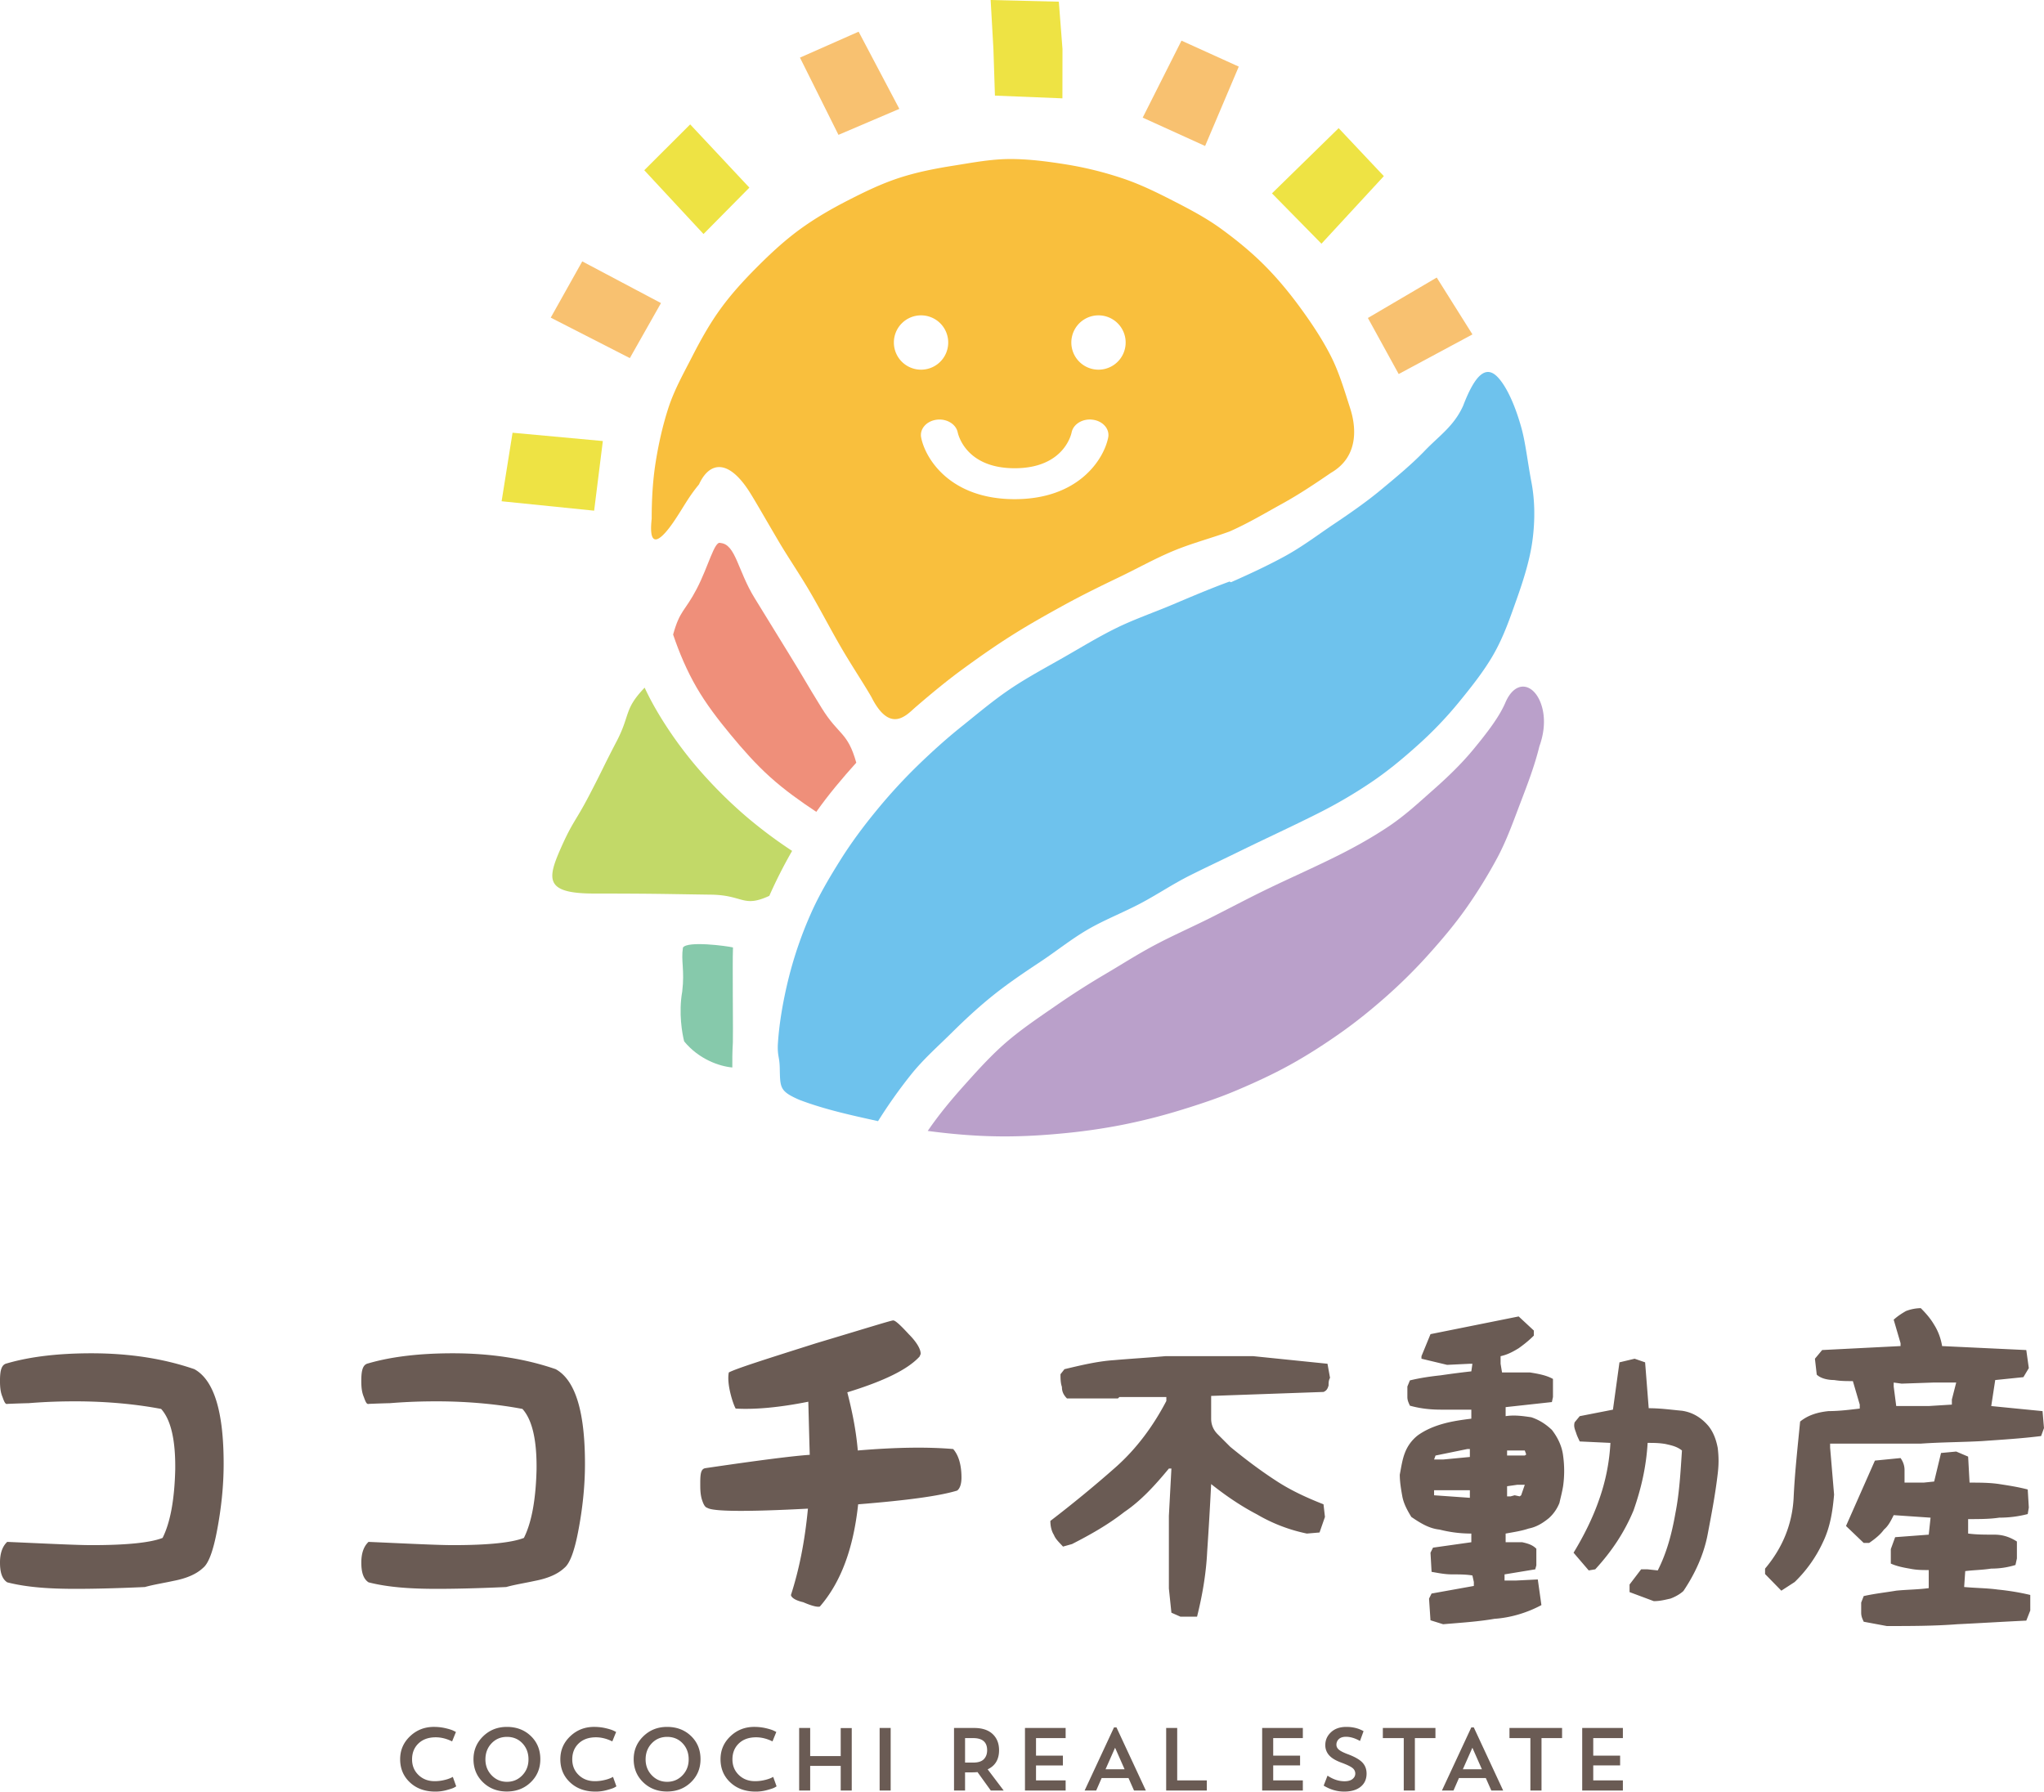
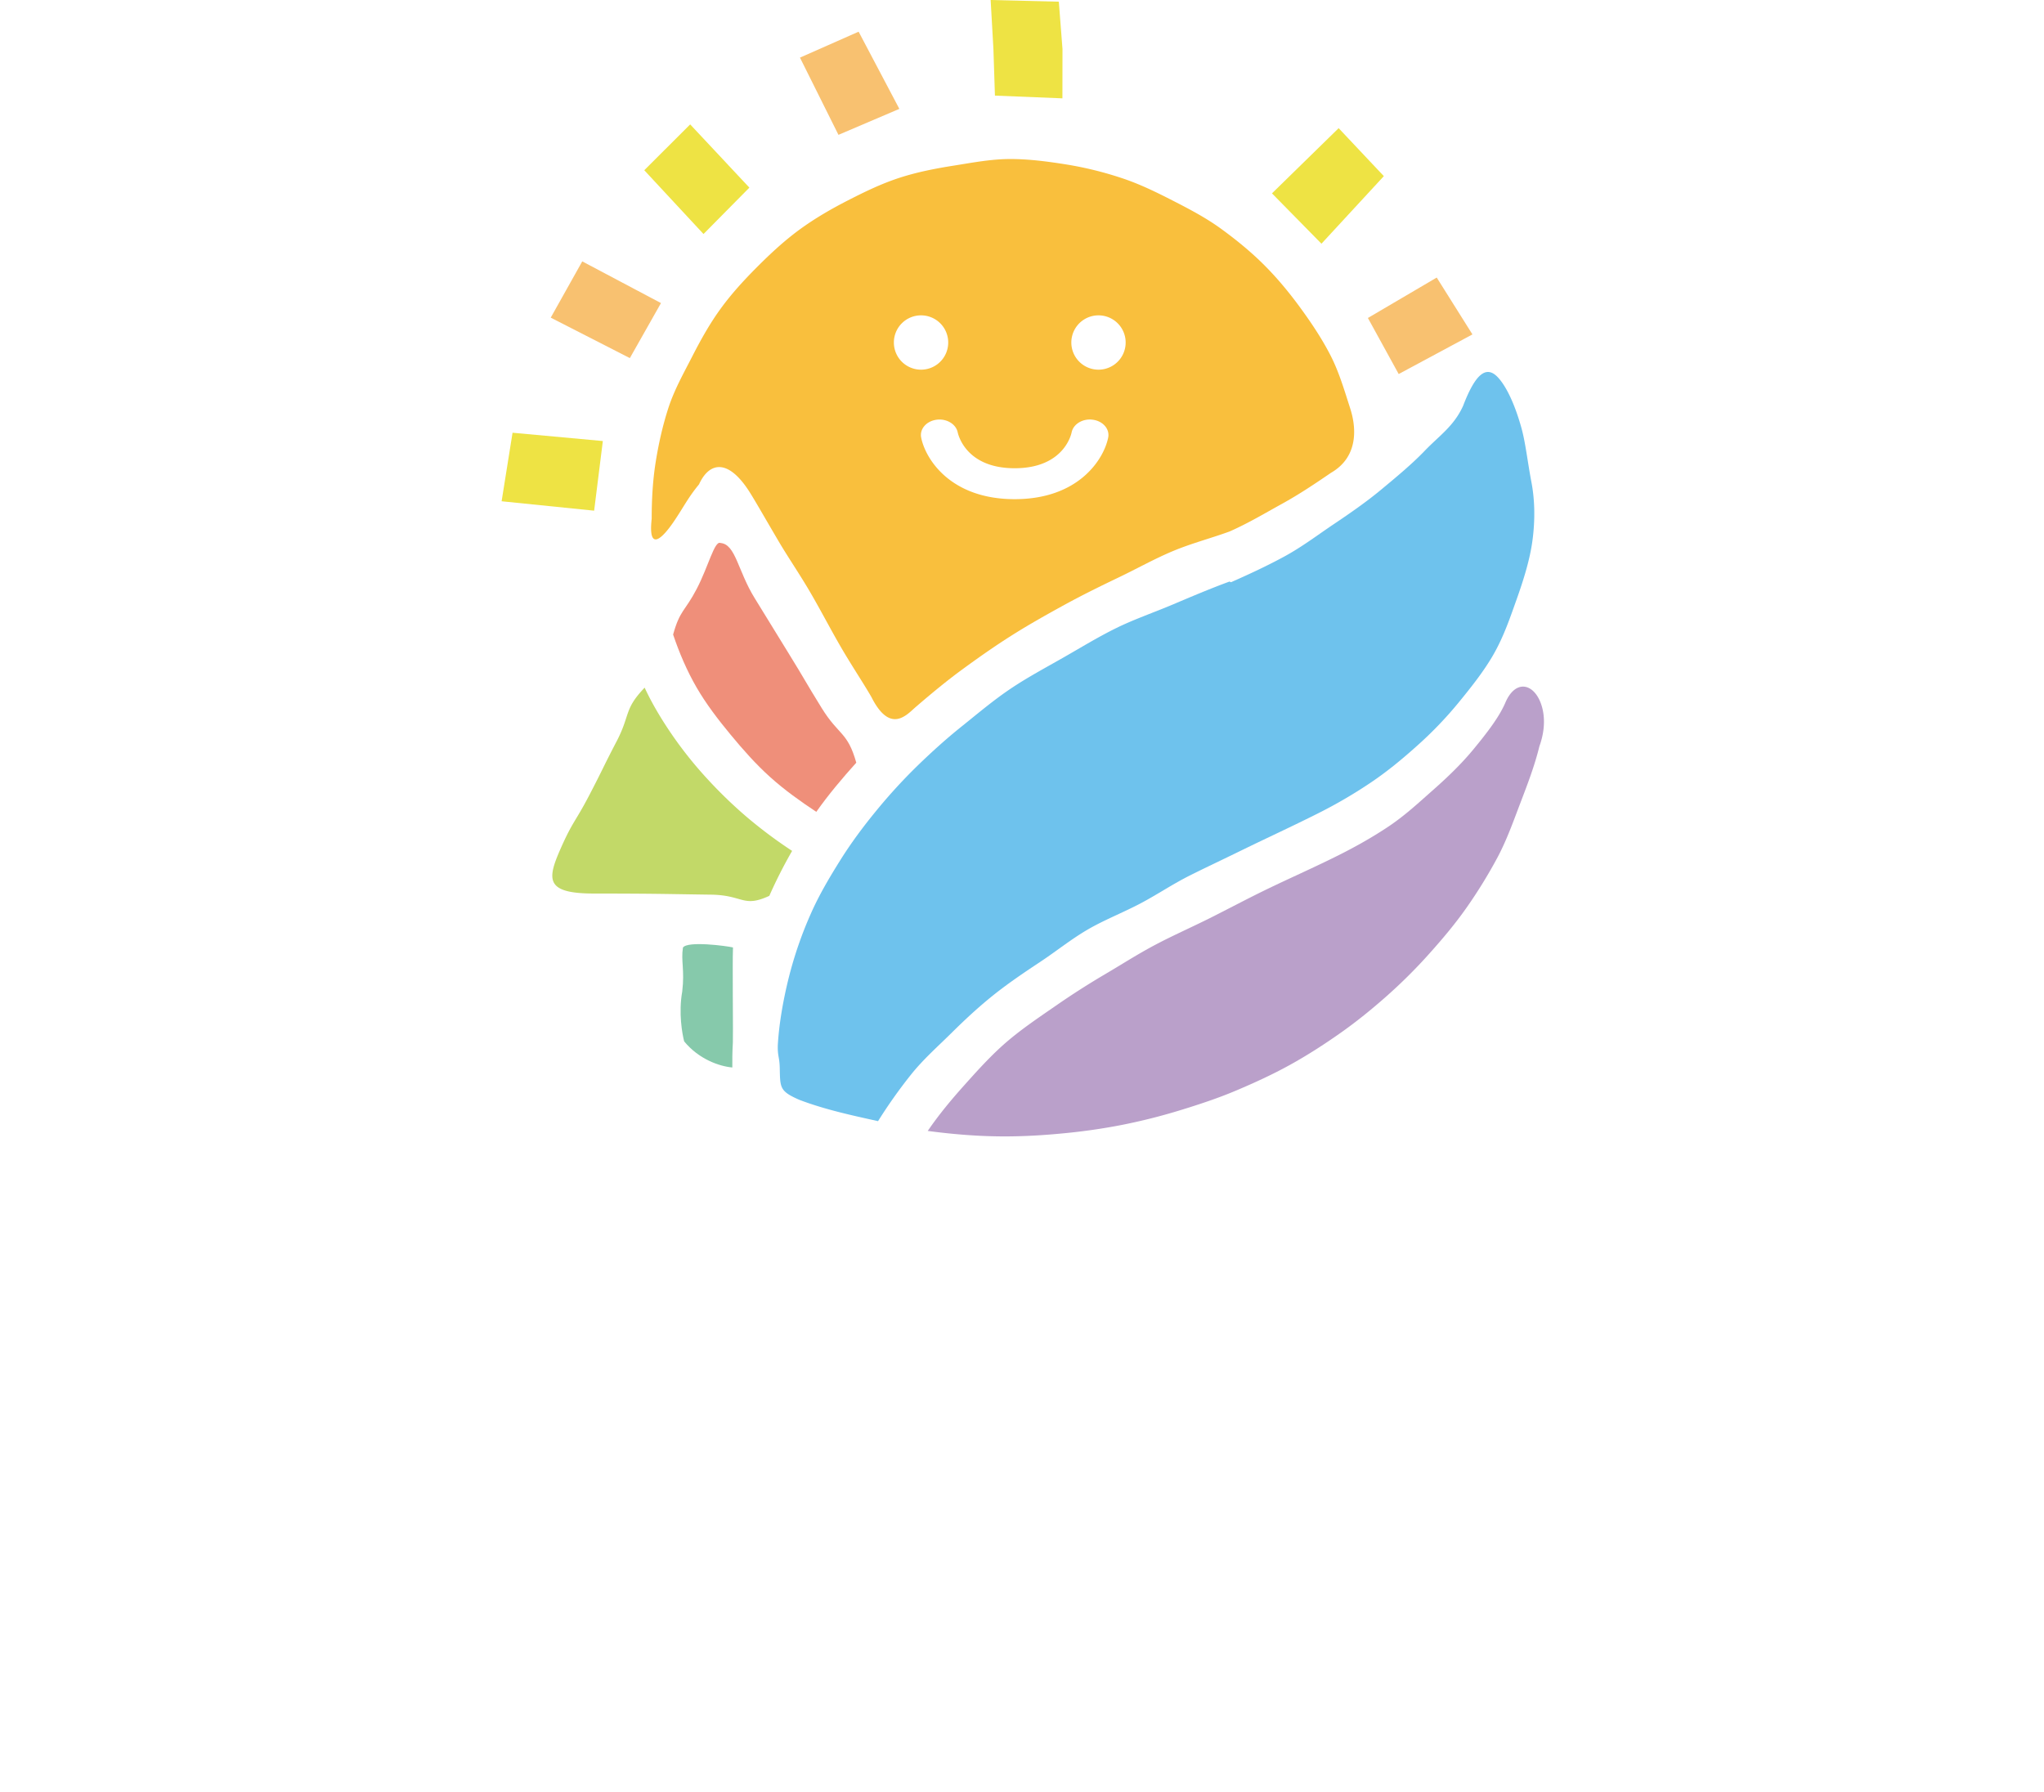
<svg xmlns="http://www.w3.org/2000/svg" id="レイヤー_1" width="215" height="188.469" viewBox="0 0 215 188.469">
  <style>.st0{fill:#6a5b54}.st1{fill:#86c9ab}.st2{fill:#c2d968}.st3{fill:#ef8f7a}.st4{fill:#6ec2ed}.st5{fill:#baa0ca}.st6{fill:#f9bf3d}.st7{fill:#eee344}.st8{fill:#f8c170}</style>
-   <path class="st0" d="M47.631 186.924l.356.993a2.241 2.241 0 0 1-.272.155c-.119.059-.368.14-.749.243a4.463 4.463 0 0 1-1.17.154c-1.099 0-1.99-.321-2.677-.965-.686-.642-1.029-1.456-1.029-2.443 0-.949.346-1.752 1.039-2.411.692-.658 1.529-.987 2.508-.987.424 0 .83.045 1.217.136.387.09.668.18.842.266l.262.132-.402.992c-.581-.286-1.155-.431-1.722-.431-.761 0-1.367.216-1.816.646-.449.431-.674.988-.674 1.675 0 .662.224 1.21.674 1.643.449.434 1.017.651 1.703.651.331 0 .656-.037.974-.112a3.71 3.71 0 0 0 .711-.225l.225-.112zm2.174-1.862c0-.949.339-1.752 1.016-2.411.677-.658 1.508-.987 2.494-.987 1.017 0 1.858.32 2.523.96s.997 1.452.997 2.438c0 .967-.336 1.776-1.007 2.424-.671.649-1.508.974-2.513.974s-1.841-.324-2.509-.969c-.668-.647-1.001-1.456-1.001-2.429zm1.254.018c0 .662.218 1.22.655 1.676.437.456.974.684 1.61.684.637 0 1.174-.226 1.61-.679.436-.452.655-1.012.655-1.68 0-.679-.214-1.244-.641-1.694-.427-.449-.969-.674-1.624-.674-.649 0-1.188.226-1.619.678-.431.453-.646 1.015-.646 1.689zm13.422 1.844l.356.993a2.241 2.241 0 0 1-.272.155c-.119.059-.368.14-.749.243a4.463 4.463 0 0 1-1.17.154c-1.099 0-1.99-.321-2.677-.965-.686-.642-1.029-1.456-1.029-2.443 0-.949.346-1.752 1.039-2.411.692-.658 1.529-.987 2.508-.987.424 0 .83.045 1.217.136.387.09.668.18.842.266l.262.132-.402.992c-.581-.286-1.155-.431-1.722-.431-.761 0-1.367.216-1.816.646-.449.431-.674.988-.674 1.675 0 .662.224 1.21.674 1.643.449.434 1.017.651 1.704.651.331 0 .656-.037.974-.112a3.71 3.71 0 0 0 .711-.225l.224-.112zm2.174-1.862c0-.949.339-1.752 1.016-2.411.676-.658 1.508-.987 2.494-.987 1.017 0 1.858.32 2.523.96s.997 1.452.997 2.438c0 .967-.336 1.776-1.007 2.424-.671.649-1.508.974-2.513.974s-1.841-.324-2.508-.969c-.669-.647-1.002-1.456-1.002-2.429zm1.254.018c0 .662.218 1.22.655 1.676.437.456.974.684 1.61.684.637 0 1.173-.226 1.61-.679.436-.452.655-1.012.655-1.68 0-.679-.214-1.244-.641-1.694-.427-.449-.969-.674-1.624-.674-.649 0-1.188.226-1.619.678-.431.453-.646 1.015-.646 1.689zm13.421 1.844l.356.993a2.241 2.241 0 0 1-.272.155c-.119.059-.368.14-.749.243a4.463 4.463 0 0 1-1.17.154c-1.099 0-1.99-.321-2.677-.965-.686-.642-1.029-1.456-1.029-2.443 0-.949.346-1.752 1.039-2.411.692-.658 1.529-.987 2.508-.987.424 0 .83.045 1.217.136.387.09.668.18.842.266l.262.132-.402.992c-.581-.286-1.155-.431-1.722-.431-.761 0-1.367.216-1.816.646-.449.431-.674.988-.674 1.675 0 .662.224 1.21.674 1.643.449.434 1.017.651 1.704.651.331 0 .656-.037.974-.112a3.71 3.71 0 0 0 .711-.225l.224-.112zm7.101 1.432v-2.593H85.22v2.593h-1.16v-6.58h1.16v2.958h3.211v-2.949h1.161v6.571h-1.161zm4.094 0v-6.58h1.161v6.58h-1.161zm7.825 0v-6.58h2.106c.849 0 1.499.212 1.952.636.452.425.679.993.679 1.704 0 .967-.4 1.638-1.199 2.012l1.685 2.228h-1.357l-1.395-1.937a6.169 6.169 0 0 1-.59.027h-.721v1.91h-1.16zm2.022-5.513h-.861v2.574h.861c.512 0 .883-.118 1.114-.356.231-.237.347-.552.347-.945 0-.848-.487-1.273-1.461-1.273zm5.441 5.513v-6.58h4.277v1.067h-3.115v1.844h2.827v1.03h-2.827v1.572h3.115v1.067h-4.277zm8.065-1.31l-.573 1.31h-1.216l3.088-6.636h.263l3.088 6.636h-1.245l-.579-1.31h-2.826zm1.413-3.192l-1.002 2.265h2.002l-1-2.265zm5.374 4.502v-6.58h1.161v5.513h3.115v1.067h-4.276zm10.097 0v-6.58h4.279v1.067h-3.117v1.844h2.827v1.03h-2.827v1.572h3.117v1.067h-4.279zm10.983-1.778c0 .586-.209 1.047-.627 1.385-.418.337-.995.505-1.731.505-.75 0-1.466-.209-2.154-.627l.404-1.049c.586.393 1.181.59 1.786.59.368 0 .65-.077.843-.234.193-.156.291-.347.291-.57a.735.735 0 0 0-.286-.585c-.191-.159-.573-.345-1.145-.558-.618-.224-1.061-.487-1.325-.791a1.568 1.568 0 0 1-.398-1.071c0-.524.198-.974.598-1.347.4-.375.936-.562 1.611-.562.693 0 1.297.15 1.815.45l-.375 1.029c-.523-.293-1.013-.44-1.47-.44-.329 0-.582.08-.752.239a.782.782 0 0 0-.257.603c0 .206.095.385.289.539.193.153.525.314.993.482.711.275 1.204.567 1.479.876.275.307.411.686.411 1.136zm1.711-3.735v-1.067h5.533v1.067h-2.163v5.513h-1.17v-5.513h-2.2zm8.005 4.203l-.573 1.31h-1.216l3.088-6.636h.264l3.088 6.636h-1.245l-.579-1.31h-2.827zm1.414-3.192l-1.002 2.265h2.002l-1-2.265zm3.901-1.011v-1.067h5.533v1.067h-2.163v5.513h-1.17v-5.513h-2.2zm7.65 5.513v-6.58h4.279v1.067h-3.117v1.844h2.827v1.03h-2.827v1.572h3.117v1.067h-4.279zM9.615 142.361c4.029 0 7.64.57 10.832 1.672 2.052 1.141 3.078 4.409 3.078 9.958 0 2.394-.266 4.75-.684 6.955-.418 2.243-.912 3.534-1.483 3.99-.684.646-1.71 1.102-3.116 1.369-1.026.227-2.052.379-3.002.645-3.306.152-5.701.191-7.297.191-2.699 0-5.093-.152-7.183-.685-.57-.379-.76-1.102-.76-2.089 0-.912.228-1.672.76-2.166 4.333.19 7.335.342 8.893.342 3.725 0 6.195-.266 7.449-.76.836-1.672 1.254-4.105 1.33-7.183.038-3.116-.456-5.244-1.483-6.385-2.394-.456-5.472-.799-9.045-.799-1.368 0-3.003.039-4.865.191-1.445.038-2.166.076-2.243.076-.228.076-.342-.191-.532-.723-.226-.531-.264-1.102-.264-1.71 0-1.178.19-1.711.722-1.825 2.47-.722 5.473-1.064 8.893-1.064zm38.006 0c4.029 0 7.64.57 10.832 1.672 2.052 1.141 3.078 4.409 3.078 9.958 0 2.394-.266 4.75-.684 6.955-.418 2.243-.912 3.534-1.483 3.99-.684.646-1.71 1.102-3.116 1.369-1.026.227-2.052.379-3.002.645-3.307.152-5.701.191-7.297.191-2.699 0-5.093-.152-7.183-.685-.57-.379-.76-1.102-.76-2.089 0-.912.228-1.672.76-2.166 4.333.19 7.335.342 8.893.342 3.725 0 6.195-.266 7.449-.76.836-1.672 1.254-4.105 1.33-7.183.038-3.116-.456-5.244-1.483-6.385-2.394-.456-5.472-.799-9.045-.799-1.368 0-3.003.039-4.865.191-1.445.038-2.166.076-2.243.076-.228.076-.342-.191-.532-.723-.228-.532-.266-1.102-.266-1.71 0-1.178.19-1.711.722-1.825 2.472-.722 5.475-1.064 8.895-1.064zm52.639 10.072c.57.646.874 1.672.874 3.003 0 .646-.152 1.141-.456 1.368-1.862.57-5.245 1.027-10.413 1.445-.494 4.598-1.787 8.171-4.029 10.755-.266.076-.874-.076-1.748-.457-.836-.19-1.254-.493-1.292-.76.836-2.583 1.445-5.51 1.787-9.083-6.461.342-9.957.304-10.566-.076-.266-.076-.418-.342-.608-.95-.152-.57-.152-1.065-.152-1.672 0-.988.076-1.483.532-1.559 5.663-.836 9.273-1.292 10.984-1.405-.076-2.585-.114-4.296-.152-5.587-3.041.608-5.587.836-7.639.723-.114-.191-.342-.761-.532-1.521-.228-.911-.304-1.71-.19-2.28.798-.418 3.8-1.368 9.197-3.079 5.207-1.557 7.867-2.394 8.095-2.394.228 0 .76.494 1.634 1.444.874.875 1.254 1.596 1.254 2.053 0 .076-.076.19-.114.303-1.254 1.369-3.763 2.585-7.601 3.763.494 1.938.912 3.915 1.102 6.119 4.066-.343 7.372-.381 10.033-.153zm22.956 17.217l-.266-2.547v-7.639l.266-4.978h-.266c-1.445 1.748-2.927 3.382-4.675 4.56-1.748 1.368-3.649 2.432-5.511 3.382l-.95.267c-.381-.418-.799-.799-.951-1.217-.266-.418-.379-.95-.379-1.483 2.28-1.747 4.56-3.611 6.841-5.625 2.28-2.014 4.029-4.447 5.358-6.992v-.418h-4.94l-.152.152h-5.359c-.418-.418-.533-.799-.533-1.217-.151-.418-.151-.95-.151-1.33l.418-.532c1.747-.418 3.496-.836 5.207-.95 1.749-.152 3.648-.266 5.396-.418h9.274l7.79.797.267 1.483c-.152.266-.152.532-.152.799-.115.417-.266.569-.532.684l-11.82.418v2.394c0 .684.266 1.217.684 1.635l1.33 1.33c1.481 1.216 3.078 2.432 4.712 3.496 1.596 1.064 3.345 1.862 5.093 2.547l.151 1.329-.569 1.635-1.33.114a17.195 17.195 0 0 1-5.245-2.014c-1.748-.912-3.345-2.014-4.826-3.192a395.706 395.706 0 0 1-.418 7.107c-.115 2.394-.533 4.712-1.065 6.841h-1.748l-.949-.418zm27.251.797l-.152-2.28.266-.532 4.447-.799v-.418l-.152-.684c-.646-.115-1.444-.115-2.128-.115-.799 0-1.483-.151-2.166-.266l-.114-2.014.266-.532 4.029-.57v-.912c-1.217 0-2.28-.152-3.345-.418-1.102-.114-2.014-.684-2.965-1.33-.417-.684-.798-1.368-.95-2.165-.114-.646-.266-1.483-.266-2.281.152-.797.266-1.596.532-2.28a4.245 4.245 0 0 1 1.369-1.862c.798-.57 1.71-.95 2.66-1.216.951-.267 2.014-.418 2.965-.533v-.95h-3.231c-1.216 0-2.28-.152-3.23-.418-.115-.266-.266-.532-.266-.912v-1.102l.266-.646c1.102-.266 2.166-.418 3.23-.532a93.57 93.57 0 0 1 3.231-.418l.114-.799h-.266l-2.395.115-2.698-.646v-.266l.951-2.319 9.273-1.862 1.596 1.483v.532c-.532.532-1.065.95-1.596 1.33-.684.418-1.216.684-1.901.836v.797l.152.912h2.926c.95.152 1.748.304 2.432.684v1.901l-.114.532-4.865.533v.95c.95-.152 1.899 0 2.698.114.798.267 1.483.685 2.167 1.33.645.836 1.063 1.748 1.178 2.698a11.504 11.504 0 0 1 0 3.231c-.115.684-.266 1.216-.381 1.748a4.25 4.25 0 0 1-1.102 1.596c-.646.532-1.33.95-2.128 1.102-.799.266-1.596.379-2.432.532v.912h1.748c.684.152 1.102.304 1.482.684v1.748l-.114.418-3.231.532v.646h1.217l2.28-.114.381 2.698c-1.483.799-3.231 1.33-4.941 1.444-1.748.304-3.649.418-5.397.57l-1.33-.417zm4.142-18.014h-.266l-3.345.684-.152.418h.95l2.813-.266v-.836zm0 4.333h-3.763v.532l3.763.266v-.798zm5.777-4.181h-1.862v.532h1.862l.152-.114-.152-.418zm0 3.61h-.799l-1.063.152v1.065h.379l.418-.115.532.115.152-.115.381-1.102zm11.021 11.288v-.799l1.217-1.596h.684l1.064.115c.95-1.863 1.482-3.877 1.862-6.044.418-2.128.532-4.294.684-6.574-.532-.418-1.064-.532-1.748-.684-.684-.114-1.216-.114-1.862-.114-.152 2.546-.684 4.826-1.483 7.106-.95 2.28-2.28 4.296-4.029 6.195l-.684.115-1.596-1.863c1.065-1.749 2.014-3.648 2.661-5.51a21.093 21.093 0 0 0 1.216-6.043l-3.23-.152c-.115-.266-.267-.533-.381-.912-.152-.418-.266-.684-.152-1.102l.533-.646 3.496-.684.685-4.978 1.596-.381 1.102.381.379 4.826c1.217 0 2.28.152 3.497.266 1.064.152 2.014.684 2.812 1.635.533.684.799 1.481.951 2.28.114.95.114 1.748 0 2.698-.266 2.28-.684 4.409-1.065 6.423-.418 2.165-1.368 4.18-2.546 5.928-.418.381-.951.646-1.369.799-.532.114-1.063.266-1.747.266l-2.547-.951zm14.253-1.9v-.57c1.825-2.166 2.85-4.636 3.003-7.411.114-2.584.418-5.321.684-8.057.836-.684 1.862-.988 3.003-1.102 1.139 0 2.28-.152 3.269-.266v-.418l-.723-2.471c-.723 0-1.292 0-1.976-.114-.723 0-1.445-.191-1.825-.57l-.19-1.672.76-.912 8.247-.418v-.304l-.723-2.47c.418-.379.836-.646 1.293-.912a4.527 4.527 0 0 1 1.557-.303c.57.569 1.027 1.102 1.406 1.747.456.723.723 1.521.836 2.243l8.856.418.266 1.901-.57.95-2.964.304-.418 2.736 5.396.533.152 1.786-.304.836c-2.128.266-4.105.379-6.232.532-2.129.115-4.294.115-6.423.266h-9.538v.418l.418 4.941c-.152 1.787-.418 3.421-1.141 4.941a14.014 14.014 0 0 1-3.003 4.257l-1.406.912-1.71-1.751zm10.376 5.017c-.115-.266-.266-.532-.266-.95v-1.064l.266-.684c1.178-.266 2.318-.381 3.42-.57 1.141-.114 2.319-.114 3.421-.266v-1.901c-.721 0-1.292 0-2.014-.152-.684-.114-1.406-.266-1.976-.532v-1.52l.456-1.254 3.534-.266.191-1.787-3.877-.266c-.303.608-.569 1.141-1.026 1.52-.379.533-.95.988-1.559 1.406h-.569l-1.863-1.786 3.041-6.879 2.698-.266c.266.379.418.797.418 1.254v1.329h2.014l1.102-.114.723-3.003 1.596-.152 1.254.533.151 2.736c.988 0 2.129 0 3.117.152.987.152 1.976.304 3.001.57l.115 1.901-.115.684a11.82 11.82 0 0 1-3.001.379c-.988.152-2.129.152-3.269.152v1.52c.874.115 1.71.115 2.736.115.951 0 1.672.266 2.395.721v1.787l-.152.684a8.443 8.443 0 0 1-2.546.379c-.988.152-1.863.152-2.737.266l-.114 1.672c1.292.115 2.432.115 3.534.267 1.139.114 2.318.303 3.421.569v1.635l-.418 1.063c-2.432.115-4.865.267-7.26.381-2.432.19-5.017.19-7.411.19l-2.431-.453zm9.272-23.374l.457-1.786h-2.432l-3.307.114-.836-.114v.418l.266 2.052h3.421l2.432-.151v-.533z" />
  <path class="st1" d="M71.964 109.549c1.549 1.885 3.703 2.625 5.066 2.746-.01-.793.001-1.67.057-2.63.023-2.496-.007-2.496-.007-4.994 0-2.498-.022-3.677.02-5.003-.609-.15-4.804-.716-5.264.017-.222 1.421.195 2.323-.074 4.612-.404 2.289.001 4.466.202 5.252z" />
  <path class="st2" d="M67.808 72.338c-2.204 2.298-1.479 2.834-2.953 5.657-1.473 2.825-1.411 2.857-2.884 5.681-1.473 2.826-1.725 2.703-3.012 5.62-1.443 3.271-1.569 4.702 3.554 4.702 1.515 0 3.742.002 6.125.027 2.045.023 4.207.065 6.136.09 3.431.042 3.365 1.409 6.147.125a50.614 50.614 0 0 1 2.399-4.729 48.948 48.948 0 0 1-4.7-3.506 47.593 47.593 0 0 1-4.199-4.047 41.82 41.82 0 0 1-3.651-4.547c-1.123-1.625-2.16-3.338-2.962-5.073z" />
  <path class="st3" d="M85.863 85.404c1.289-1.827 2.723-3.523 4.206-5.173-.915-3.264-1.847-2.85-3.63-5.733-1.782-2.881-1.725-2.919-3.507-5.801-1.786-2.887-1.771-2.897-3.555-5.781-1.785-2.887-1.988-5.662-3.593-5.796-.631-.275-1.253 2.44-2.503 4.836-1.25 2.396-1.755 2.191-2.479 4.797.644 1.905 1.436 3.782 2.471 5.57 1.012 1.745 2.261 3.373 3.57 4.955 1.297 1.569 2.655 3.109 4.167 4.468 1.53 1.377 3.178 2.546 4.853 3.658z" />
  <path class="st4" d="M130.674 89.414c2.545-1.246 5.236-2.478 8.007-3.872a50.34 50.34 0 0 0 5.434-3.169c1.831-1.227 3.436-2.569 4.925-3.905a40.332 40.332 0 0 0 4.352-4.521c1.401-1.712 2.707-3.363 3.695-5.088 1.11-1.939 1.775-3.946 2.436-5.794.77-2.163 1.381-4.178 1.648-6.047.356-2.508.226-4.648-.076-6.24-.426-2.231-.626-4.201-1.071-5.792-.762-2.722-1.684-4.468-2.483-5.308-1.249-1.309-2.39-.257-3.642 3.012-.967 2.144-2.518 3.146-4.036 4.729-1.349 1.405-2.942 2.724-4.615 4.114-1.508 1.251-3.196 2.428-4.992 3.632-1.635 1.097-3.282 2.356-5.176 3.386-1.737.945-3.613 1.822-5.58 2.69-.048.02-.145-.075-.192-.057-2.046.75-4.009 1.588-5.934 2.403-2.01.85-4.043 1.546-5.919 2.463-1.96.962-3.785 2.087-5.598 3.12-1.898 1.084-3.791 2.094-5.52 3.256-1.817 1.217-3.453 2.607-5.078 3.909-1.71 1.363-3.288 2.797-4.784 4.248a56.914 56.914 0 0 0-4.313 4.715c-1.384 1.683-2.648 3.393-3.76 5.166-1.15 1.835-2.236 3.672-3.091 5.6a41.385 41.385 0 0 0-2.346 6.786c-.668 2.686-1.037 5.101-1.151 7.096-.031 1.209.178 1.211.205 2.418.047 2.064-.026 2.427 2.09 3.346 2.692 1.02 5.453 1.609 8.249 2.232a52.345 52.345 0 0 1 3.462-4.89c1.284-1.611 2.807-2.947 4.225-4.35 1.442-1.429 2.907-2.792 4.491-4.055 1.566-1.246 3.229-2.368 4.936-3.497 1.653-1.097 3.231-2.379 5.021-3.412 1.707-.982 3.604-1.722 5.439-2.685 1.743-.914 3.426-2.06 5.286-2.987 1.759-.878 3.589-1.735 5.456-2.652z" />
  <path class="st5" d="M140.883 89.925c-2.787 1.399-5.517 2.582-8.074 3.839-1.946.955-3.788 1.94-5.591 2.84-1.94.967-3.852 1.812-5.636 2.753-1.913 1.007-3.668 2.144-5.412 3.166a83.39 83.39 0 0 0-5.268 3.383c-1.75 1.209-3.475 2.373-5.042 3.722-1.578 1.361-2.972 2.905-4.378 4.475-1.362 1.519-2.682 3.091-3.897 4.867 2.666.353 5.347.576 8.082.576 2.101 0 4.183-.127 6.237-.329a62.581 62.581 0 0 0 6.182-.895 61.722 61.722 0 0 0 6.056-1.53c2.004-.614 3.989-1.269 5.896-2.077 1.929-.816 3.834-1.69 5.646-2.692 1.832-1.012 3.595-2.149 5.291-3.343 1.711-1.202 3.333-2.523 4.888-3.899a54.065 54.065 0 0 0 4.432-4.408c1.393-1.551 2.744-3.151 3.941-4.854a51.46 51.46 0 0 0 3.283-5.328c.974-1.829 1.672-3.804 2.418-5.763.737-1.93 1.486-3.874 1.985-5.919.753-2.079.524-3.819-.025-4.936-.858-1.747-2.572-1.949-3.555.344-.643 1.501-1.898 3.141-3.393 4.951-1.161 1.406-2.595 2.815-4.22 4.245-1.421 1.252-2.895 2.638-4.639 3.807-1.603 1.075-3.357 2.074-5.207 3.005z" />
  <path class="st6" d="M142.035 43.002c-.612-1.897-1.166-3.812-2.056-5.56-.9-1.768-2.007-3.425-3.166-5.016-1.165-1.601-2.43-3.137-3.824-4.53-1.397-1.4-2.937-2.656-4.535-3.819-1.593-1.16-3.346-2.08-5.111-2.982-1.748-.895-3.523-1.765-5.412-2.381a37.298 37.298 0 0 0-5.754-1.411c-1.927-.307-3.903-.574-5.909-.574-2.005 0-3.964.379-5.886.684-1.972.311-3.909.685-5.769 1.291-1.89.613-3.666 1.477-5.412 2.371-1.765.903-3.468 1.888-5.059 3.047-1.598 1.165-3.039 2.5-4.434 3.894-1.395 1.396-2.729 2.839-3.893 4.438-1.159 1.591-2.114 3.308-3.016 5.071-.894 1.747-1.872 3.48-2.488 5.37-.604 1.858-1.04 3.799-1.352 5.771-.301 1.922-.411 3.901-.411 5.909-.391 3.555 1.123 2.062 2.321.299 1.052-1.545 1.471-2.48 2.66-3.924 1.016-2.239 2.925-2.795 5.171.584.566.85 1.722 2.899 3.224 5.447.977 1.658 2.215 3.457 3.336 5.385 1.07 1.839 2.073 3.772 3.096 5.542 1.19 2.064 2.431 3.897 3.303 5.416 1.992 3.949 3.734 1.85 4.659 1.054 1.607-1.384 3.232-2.735 4.934-3.979 1.718-1.258 3.45-2.473 5.228-3.593 1.807-1.139 3.654-2.173 5.49-3.181 1.884-1.032 3.784-1.964 5.662-2.864 1.951-.933 3.807-1.978 5.709-2.775 2.014-.845 4.089-1.376 6.001-2.079 1.97-.87 3.743-1.935 5.462-2.882 1.892-1.039 3.591-2.191 5.203-3.291 3.173-1.836 2.497-5.276 2.028-6.732zm-48.012-6.971c0-1.58 1.28-2.857 2.858-2.857a2.856 2.856 0 0 1 2.858 2.857 2.855 2.855 0 0 1-2.858 2.857 2.856 2.856 0 0 1-2.858-2.857zm22.543 9.995c-.444 2.241-3.065 6.485-9.837 6.485-6.771 0-9.395-4.243-9.836-6.485-.175-.887.545-1.726 1.606-1.87 1.06-.147 2.057.449 2.238 1.329.089.397.978 3.772 5.992 3.772 5.19 0 5.958-3.607 5.988-3.762.174-.885 1.175-1.494 2.24-1.339 1.063.144 1.783.98 1.609 1.87zm-1.02-7.138a2.856 2.856 0 1 1 0-5.714 2.856 2.856 0 0 1 2.857 2.857 2.855 2.855 0 0 1-2.857 2.857z" />
  <path class="st7" d="M111.751 10.346l-7.098-.288-.159-4.89L104.202 0l7.171.177.386 4.984z" />
-   <path class="st8" d="M126.76 15.357l-6.564-2.983 4.08-8.098 6.025 2.732z" />
  <path class="st7" d="M138.999 25.637l-5.205-5.296 7.013-6.858 4.754 5.046z" />
  <path class="st8" d="M147.122 39.347l-3.239-5.896 7.24-4.254 3.757 5.982zM88.194 14.186l6.405-2.734-4.284-8.119-6.17 2.728z" />
  <path class="st7" d="M74 24.618l4.824-4.88-6.227-6.652-4.829 4.822z" />
  <path class="st8" d="M66.251 37.671l3.275-5.788-8.281-4.387-3.316 5.919z" />
  <path class="st7" d="M62.495 53.721l.915-7.326-9.497-.873-1.151 7.21z" />
</svg>